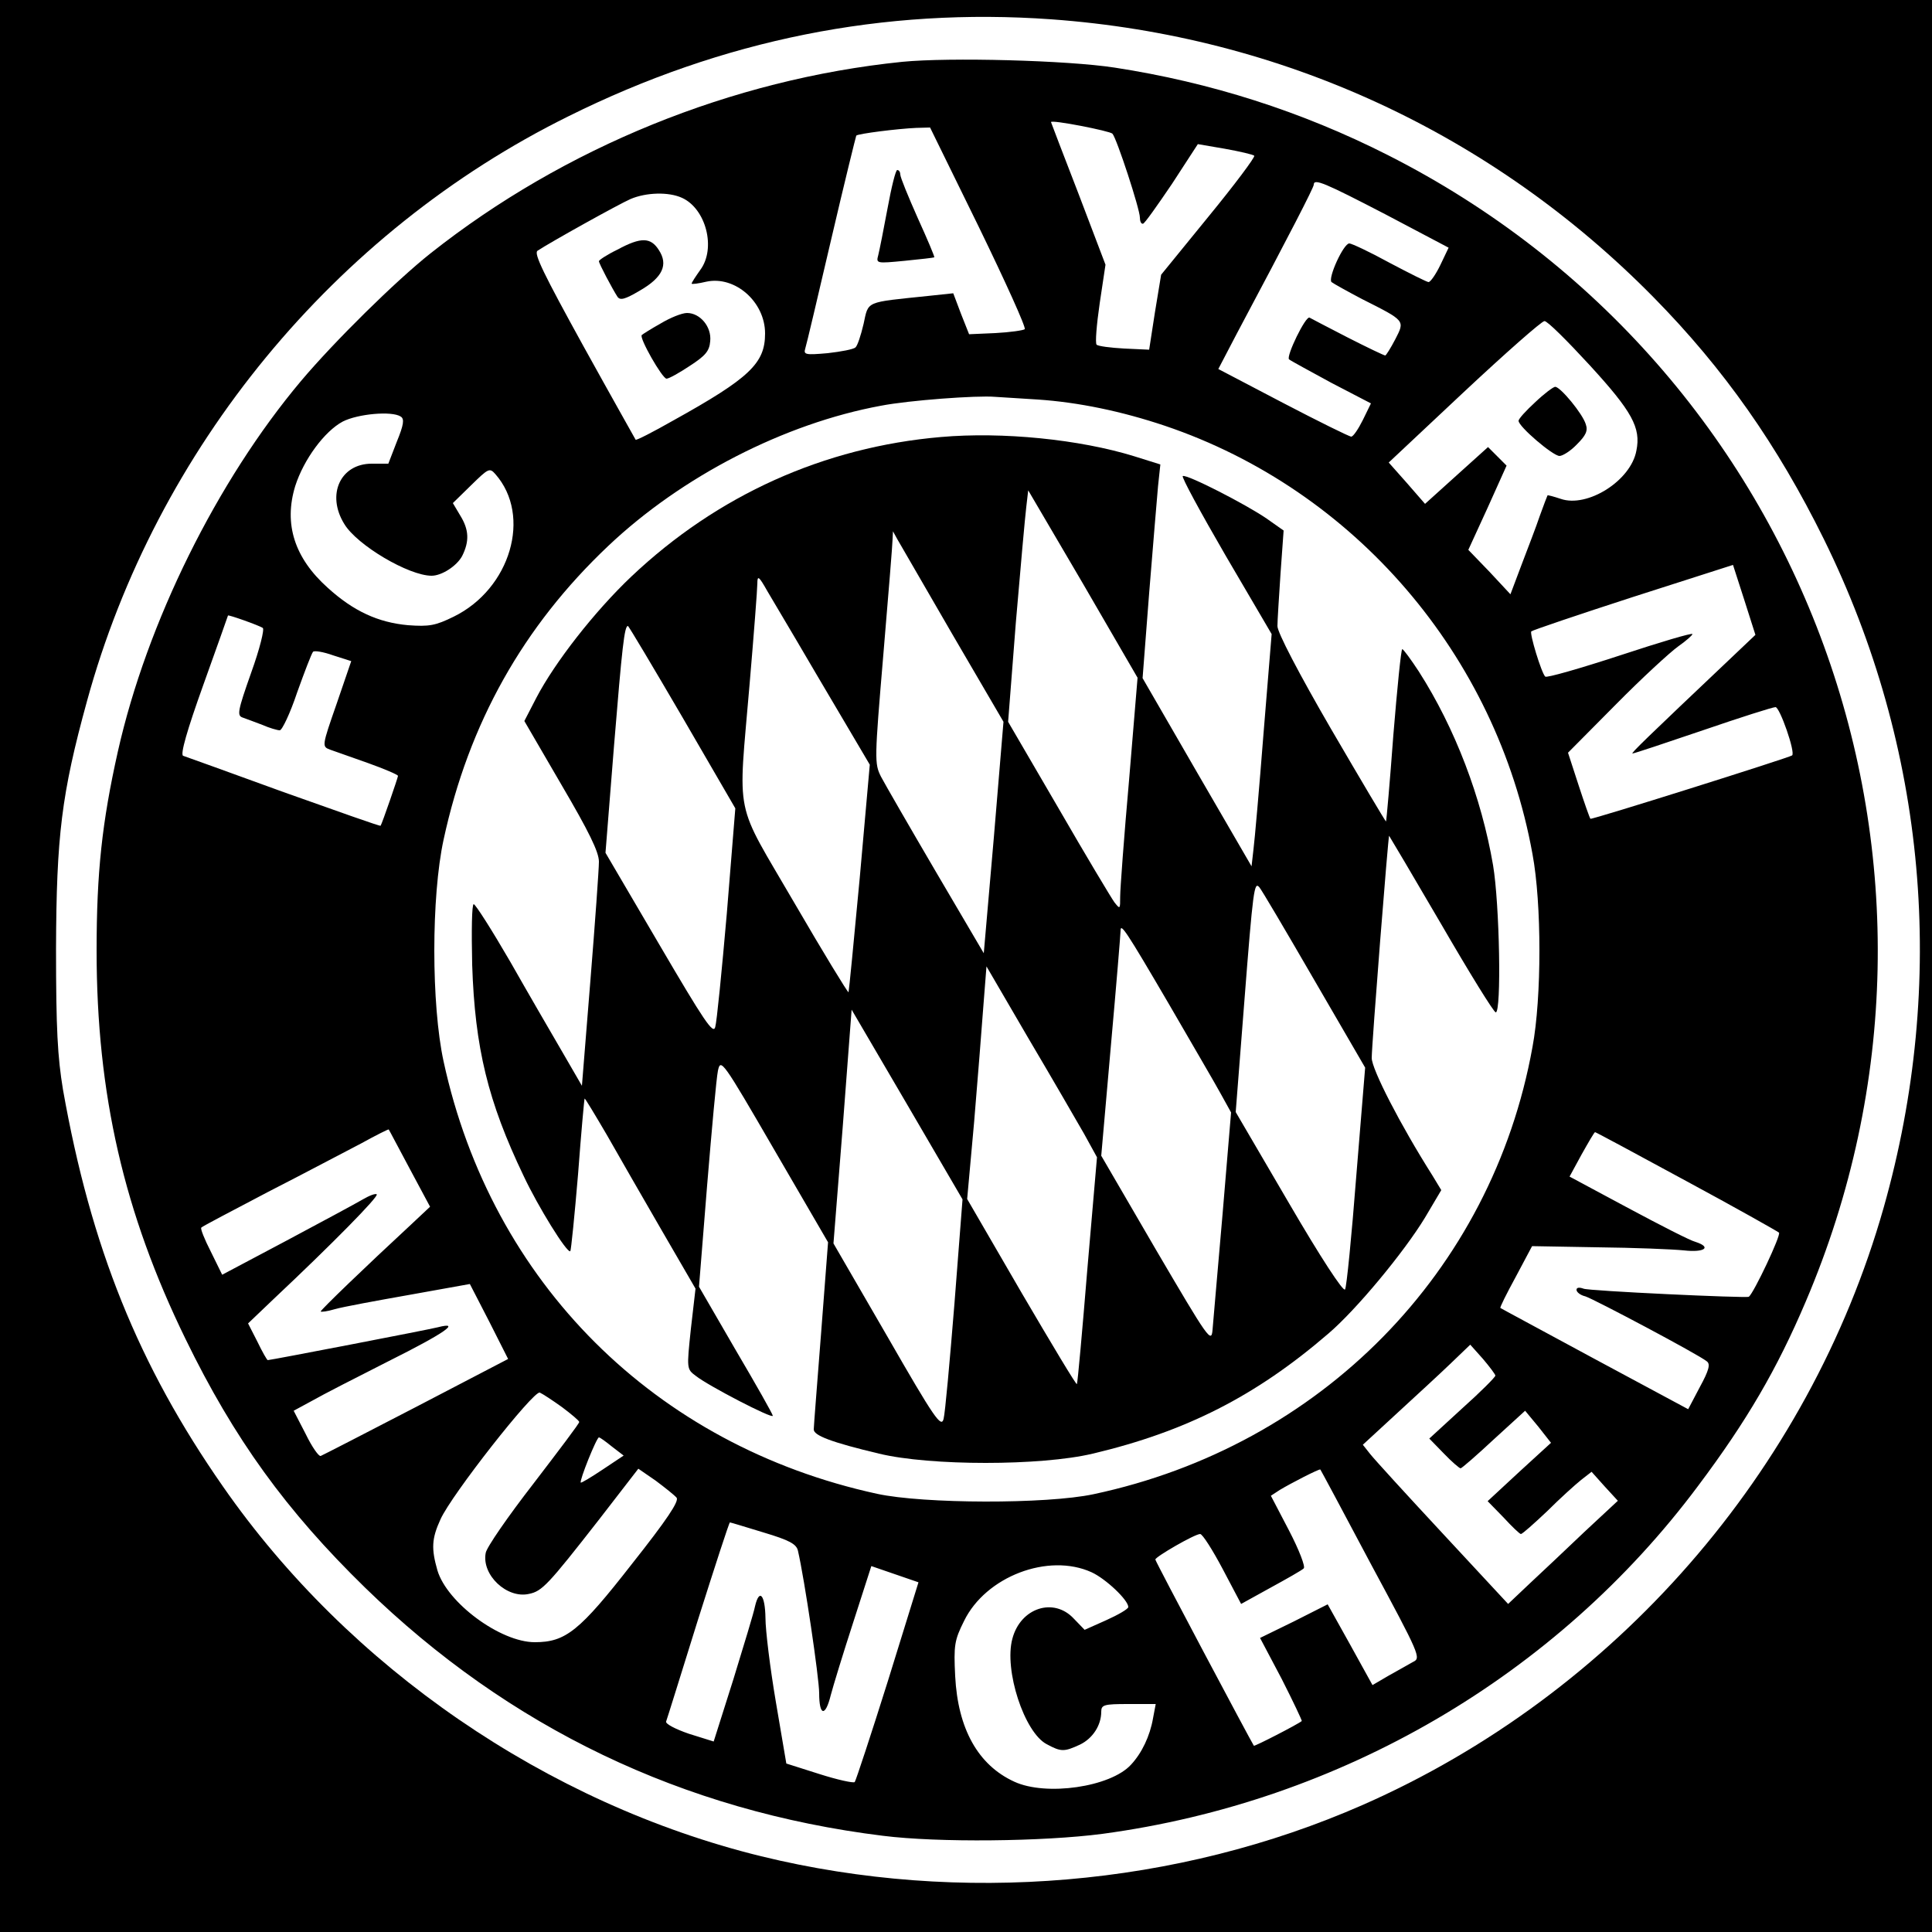
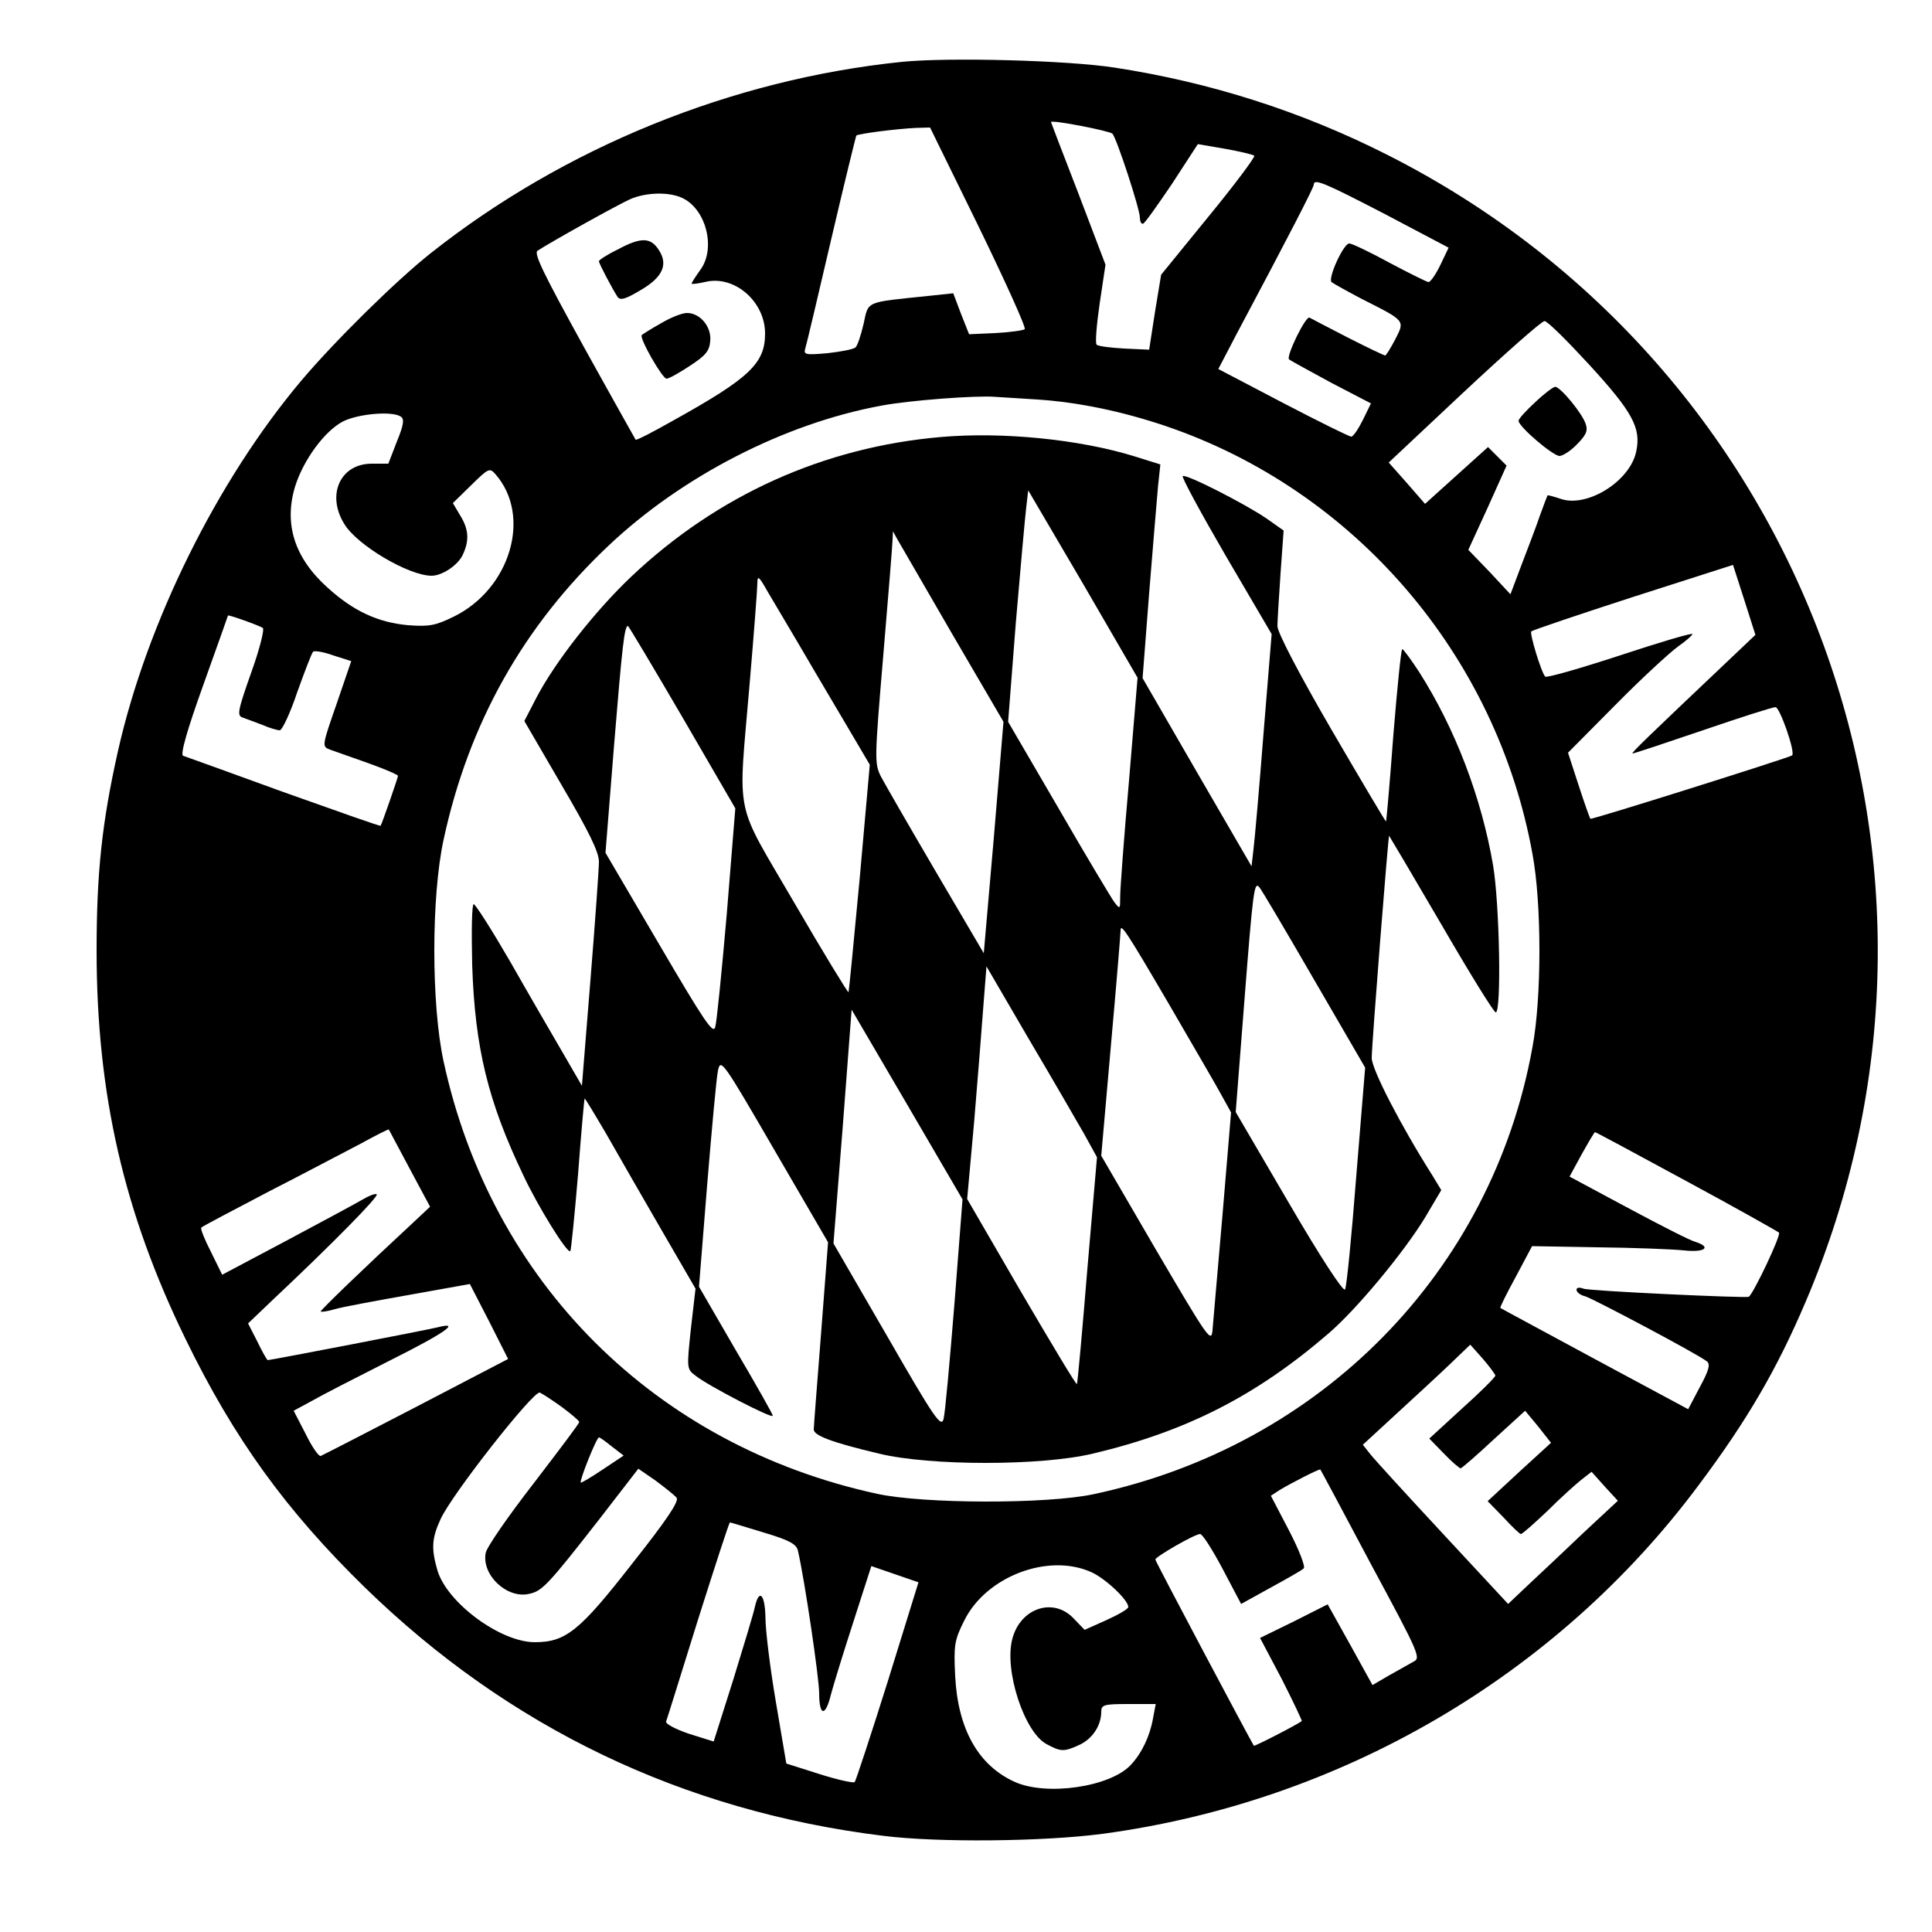
<svg xmlns="http://www.w3.org/2000/svg" version="1.0" width="500pt" height="500pt" viewBox="0 0 500 500" preserveAspectRatio="xMidYMid meet">
  <g transform="translate(0,500) scale(0.1,-0.1)" fill="#000000" stroke="none">
-     <path d="M0 2500 l0 -2500 2500 0 2500 0 0 2500 0 2500 -2500 0 -2500 0 0 -2500z m2721 2450 c595 -43 1141 -295 1559 -720 182 -185 320 -382 440 -625 266 -540 320 -1147 155 -1730 -194 -684 -696 -1259 -1348 -1546 -480 -211 -1041 -259 -1557 -133 -554 136 -1067 488 -1393 957 -219 314 -342 620 -414 1027 -14 85 -18 156 -18 365 1 291 14 400 80 640 179 654 641 1215 1246 1514 400 199 817 282 1250 251z" />
    <path d="M2335 4840 c-441 -45 -875 -222 -1220 -495 -91 -72 -250 -229 -336 -331 -217 -258 -399 -625 -474 -959 -41 -183 -55 -313 -55 -515 0 -372 71 -679 230 -1005 126 -259 261 -445 465 -644 372 -362 822 -578 1340 -642 143 -18 415 -15 568 5 617 83 1175 409 1542 901 126 168 204 302 278 476 479 1122 7 2417 -1082 2968 -223 113 -459 188 -706 226 -123 19 -428 27 -550 15z m544 -186 c11 -12 71 -195 71 -217 0 -9 3 -17 8 -16 4 0 37 47 75 103 l67 103 70 -12 c39 -7 73 -15 76 -18 3 -3 -50 -74 -118 -157 l-123 -151 -16 -97 -15 -97 -65 3 c-35 2 -67 6 -71 10 -4 4 0 52 8 107 l15 100 -70 184 c-39 101 -71 184 -71 185 0 7 153 -23 159 -30z m-346 -241 c69 -142 123 -261 119 -265 -4 -3 -38 -8 -76 -10 l-68 -3 -21 53 -20 53 -66 -7 c-163 -17 -153 -12 -166 -72 -7 -30 -16 -57 -21 -61 -5 -5 -37 -11 -72 -15 -57 -5 -63 -4 -58 12 3 9 33 136 67 282 34 146 64 267 65 269 4 5 108 18 155 20 l36 1 126 -257z m1053 32 l163 -86 -21 -44 c-12 -25 -26 -45 -31 -45 -4 0 -50 23 -101 50 -51 28 -98 50 -104 50 -15 0 -56 -90 -46 -100 5 -4 41 -24 79 -44 113 -57 111 -55 86 -104 -12 -23 -24 -42 -26 -42 -3 0 -47 21 -98 47 -50 26 -95 49 -98 51 -10 5 -61 -100 -53 -108 5 -4 55 -31 110 -61 l102 -53 -21 -43 c-12 -24 -25 -43 -30 -43 -5 0 -84 39 -176 87 l-168 88 47 90 c140 263 200 380 200 387 0 17 28 5 186 -77z m-1821 43 c62 -28 89 -131 47 -187 -12 -17 -22 -32 -22 -35 0 -2 17 0 38 5 74 16 152 -52 152 -134 0 -77 -39 -115 -239 -226 -51 -29 -94 -51 -96 -49 -1 2 -62 110 -135 242 -103 187 -129 240 -119 247 33 22 211 121 241 134 40 17 98 19 133 3z m2349 -433 c110 -120 133 -162 121 -221 -14 -78 -127 -149 -196 -125 -18 6 -33 10 -34 9 -1 -2 -10 -25 -20 -53 -9 -27 -31 -84 -47 -126 l-29 -77 -54 58 -55 57 50 109 49 109 -24 24 -24 24 -81 -73 -82 -74 -47 54 -47 53 195 183 c108 101 201 183 208 183 7 1 59 -51 117 -114z m-1428 -89 c104 -7 216 -30 329 -68 491 -166 858 -594 951 -1108 24 -128 24 -372 0 -500 -105 -582 -548 -1032 -1136 -1157 -122 -26 -440 -25 -560 1 -575 125 -998 547 -1122 1119 -32 147 -32 427 0 574 65 301 206 552 426 760 190 180 456 317 706 363 72 14 248 27 295 23 17 -1 66 -4 111 -7z m-1649 -44 c10 -6 8 -21 -10 -65 l-22 -57 -43 0 c-81 0 -118 -80 -71 -156 33 -55 167 -134 226 -134 26 0 65 25 79 51 19 38 18 68 -5 105 l-19 32 47 46 c45 44 48 46 63 29 95 -108 39 -297 -108 -369 -47 -23 -63 -26 -118 -22 -77 7 -141 36 -208 97 -86 77 -114 165 -84 263 22 69 76 142 123 167 39 20 127 28 150 13z m3447 -621 c-227 -215 -264 -251 -259 -251 4 0 85 27 182 60 96 33 181 60 188 60 11 0 52 -117 43 -125 -8 -6 -519 -167 -522 -164 -2 2 -16 42 -31 88 l-27 83 123 124 c68 69 141 136 162 151 20 14 37 29 37 32 0 4 -84 -21 -187 -55 -104 -34 -191 -59 -194 -55 -10 10 -41 112 -36 117 3 3 121 43 263 89 l259 83 29 -90 29 -91 -59 -56z m-3804 74 c5 -3 -8 -55 -30 -116 -35 -99 -37 -111 -22 -116 9 -3 32 -12 51 -19 18 -8 39 -14 45 -14 6 0 27 44 45 98 19 53 37 100 41 105 3 4 27 0 52 -9 l47 -15 -38 -111 c-38 -109 -38 -110 -17 -118 12 -4 56 -20 99 -35 42 -15 77 -30 77 -33 0 -4 -41 -123 -45 -129 -1 -2 -113 38 -251 87 -137 50 -254 92 -260 94 -8 3 10 66 52 183 35 98 64 179 64 180 0 3 79 -25 90 -32z m380 -1399 l53 -99 -49 -46 c-120 -111 -234 -221 -234 -225 0 -2 17 0 37 6 21 6 108 22 193 37 l156 28 50 -97 49 -97 -238 -124 c-131 -68 -242 -125 -247 -127 -5 -2 -23 24 -39 57 l-31 60 48 26 c26 15 116 61 199 103 144 72 188 103 126 87 -23 -6 -433 -85 -440 -85 -2 0 -14 21 -27 48 l-24 47 66 63 c152 143 272 265 267 271 -3 3 -19 -3 -36 -13 -17 -10 -106 -58 -198 -107 l-166 -88 -29 59 c-17 33 -28 61 -25 63 2 3 81 44 174 93 94 48 201 105 240 125 38 21 70 37 71 36 1 -1 25 -47 54 -101z m3303 -32 c128 -69 236 -130 241 -134 6 -6 -65 -156 -78 -166 -6 -4 -416 15 -428 21 -11 4 -18 3 -18 -3 0 -6 10 -14 23 -17 22 -7 292 -150 314 -168 10 -7 6 -23 -18 -67 l-30 -57 -242 130 c-133 72 -243 131 -244 132 -2 1 16 37 40 81 l42 79 170 -3 c94 -1 194 -5 223 -8 53 -6 73 8 30 22 -13 3 -91 43 -175 88 l-151 81 31 57 c18 32 33 58 35 58 2 0 108 -57 235 -126z m-493 -504 c0 -4 -39 -43 -86 -85 l-85 -78 37 -38 c21 -22 41 -39 44 -39 3 0 42 34 86 75 l81 74 34 -41 33 -42 -82 -75 -82 -76 41 -42 c22 -24 42 -43 45 -43 4 0 34 27 68 59 33 33 73 69 88 81 l27 21 34 -38 34 -37 -86 -80 c-47 -45 -111 -105 -142 -134 l-56 -53 -169 182 c-93 100 -177 192 -188 206 l-19 24 89 82 c49 45 112 103 139 129 l50 48 33 -37 c17 -20 32 -40 32 -43z m-2415 -82 c24 -18 44 -35 44 -38 1 -3 -53 -74 -118 -159 -66 -85 -122 -166 -124 -180 -11 -57 55 -119 112 -106 34 7 49 23 181 192 l102 132 45 -31 c24 -18 48 -37 54 -44 7 -9 -25 -57 -116 -172 -135 -173 -171 -202 -251 -202 -89 0 -227 102 -252 186 -16 56 -15 82 8 132 28 63 241 334 257 328 7 -3 33 -20 58 -38z m129 -102 l30 -23 -54 -36 c-30 -20 -55 -35 -57 -34 -4 5 41 117 47 117 3 0 18 -11 34 -24z m1964 -304 c127 -236 130 -243 109 -253 -12 -7 -41 -23 -64 -36 l-41 -24 -58 105 -58 104 -87 -44 -88 -43 56 -106 c30 -59 53 -108 52 -109 -11 -9 -122 -66 -124 -64 -9 14 -255 477 -255 482 0 7 102 66 116 66 6 0 32 -41 58 -90 l48 -91 76 42 c42 23 81 45 86 50 5 4 -12 48 -38 98 l-47 90 23 15 c28 17 102 55 105 53 1 -1 60 -111 131 -245z m-1572 82 c67 -20 85 -30 89 -47 17 -73 55 -330 55 -369 0 -59 16 -62 30 -5 6 23 32 108 58 188 l47 146 61 -21 61 -21 -79 -255 c-44 -140 -83 -258 -86 -262 -4 -3 -45 6 -92 21 l-85 27 -27 159 c-15 88 -27 186 -27 218 -1 60 -16 77 -27 30 -3 -16 -29 -101 -56 -189 l-51 -161 -64 20 c-35 12 -62 26 -59 32 2 5 39 124 82 262 44 139 81 253 83 253 2 0 41 -12 87 -26z m849 -103 c37 -17 95 -72 95 -90 0 -5 -26 -20 -57 -34 l-56 -25 -28 29 c-52 56 -138 28 -159 -52 -22 -81 31 -243 89 -273 37 -20 45 -20 86 -1 33 16 55 50 55 85 0 18 7 20 70 20 l71 0 -7 -37 c-8 -46 -29 -90 -57 -120 -53 -58 -220 -82 -302 -44 -94 43 -146 137 -153 273 -4 80 -2 93 23 143 56 115 218 177 330 126z" />
-     <path d="M2297 4461 c-10 -54 -21 -109 -24 -121 -6 -22 -5 -22 68 -15 41 4 75 8 77 9 1 2 -18 47 -43 102 -24 54 -45 105 -45 112 0 6 -3 12 -8 12 -4 0 -15 -44 -25 -99z" />
    <path d="M1598 4354 c-27 -13 -48 -27 -48 -30 0 -6 35 -72 48 -92 7 -10 19 -7 58 16 59 34 74 67 49 105 -21 33 -46 34 -107 1z" />
    <path d="M1710 4163 c-25 -14 -47 -28 -49 -30 -8 -6 53 -113 64 -113 6 0 33 15 60 33 40 26 51 38 53 64 4 37 -26 73 -60 73 -13 0 -43 -12 -68 -27z" />
    <path d="M3973 3959 c-24 -22 -43 -43 -43 -48 0 -15 89 -91 106 -91 8 0 29 13 45 30 23 23 29 35 23 52 -8 27 -65 96 -79 97 -5 0 -29 -18 -52 -40z" />
    <path d="M2435 3869 c-302 -26 -578 -150 -801 -361 -95 -90 -198 -222 -246 -314 l-31 -60 96 -165 c71 -121 97 -174 97 -199 0 -19 -10 -158 -22 -307 l-22 -273 -51 88 c-28 48 -89 153 -135 234 -47 81 -89 147 -94 148 -5 0 -6 -69 -4 -157 7 -215 41 -354 133 -546 37 -79 113 -202 121 -195 2 3 11 92 20 199 8 107 16 195 17 196 1 1 27 -42 58 -95 30 -53 94 -164 142 -247 l87 -150 -12 -104 c-11 -104 -11 -104 13 -122 33 -26 199 -112 199 -103 0 4 -43 80 -96 170 l-95 164 21 262 c12 145 24 278 28 297 7 33 12 26 146 -205 l139 -239 -18 -235 c-10 -129 -19 -241 -19 -249 -1 -16 47 -34 169 -63 132 -32 419 -32 553 0 241 57 422 149 609 310 73 62 197 212 251 301 l42 71 -23 38 c-83 131 -157 275 -157 304 0 35 43 579 45 575 1 -1 62 -104 135 -229 73 -126 136 -228 141 -228 15 0 10 280 -7 381 -30 175 -98 354 -192 501 -21 32 -40 58 -43 58 -3 0 -13 -100 -23 -222 -9 -122 -18 -223 -19 -224 -1 -1 -65 107 -142 239 -83 143 -140 252 -139 267 0 14 4 75 8 136 l8 111 -44 31 c-54 37 -206 115 -217 110 -4 -2 46 -94 111 -206 l119 -203 -21 -257 c-11 -141 -23 -277 -26 -300 l-5 -44 -141 243 -141 244 17 220 c10 121 20 246 23 277 l6 56 -67 21 c-142 44 -342 64 -501 50z m487 -888 c-13 -146 -23 -282 -23 -301 0 -33 0 -34 -15 -15 -8 11 -74 121 -145 244 l-130 223 20 257 c12 141 24 275 27 299 l5 43 142 -242 141 -243 -22 -265z m-457 377 l132 -226 -25 -300 -26 -299 -124 211 c-68 116 -132 227 -142 246 -17 34 -17 43 6 315 13 154 24 289 24 300 l1 20 11 -20 c6 -11 71 -122 143 -247z m-405 -13 c26 -44 79 -135 119 -202 l72 -122 -26 -293 c-15 -161 -28 -294 -29 -296 -2 -1 -65 102 -140 231 -158 272 -146 211 -116 567 11 129 20 246 20 260 0 22 4 19 26 -20 15 -25 48 -81 74 -125z m-294 -201 l137 -236 -22 -272 c-13 -149 -26 -281 -30 -294 -5 -20 -29 16 -145 214 l-139 237 22 276 c21 257 27 311 36 311 2 0 65 -106 141 -236z m1634 -678 l133 -229 -23 -281 c-12 -155 -25 -287 -29 -293 -4 -8 -64 84 -145 223 l-138 236 22 282 c23 296 26 315 39 300 5 -5 68 -112 141 -238z m-374 -66 c59 -102 120 -206 134 -232 l26 -47 -22 -263 c-13 -145 -24 -280 -26 -300 -3 -35 -11 -23 -146 207 l-142 244 25 285 c14 156 25 290 25 297 0 21 12 4 126 -191z m-220 -335 l33 -60 -25 -290 c-13 -159 -25 -293 -27 -297 -1 -4 -65 103 -143 236 l-141 243 18 199 c9 109 20 245 24 301 l8 102 109 -187 c61 -103 125 -214 144 -247z m-336 -440 c-12 -148 -24 -282 -28 -297 -6 -24 -23 0 -146 214 l-139 240 24 302 23 303 144 -246 143 -245 -21 -271z" />
  </g>
</svg>